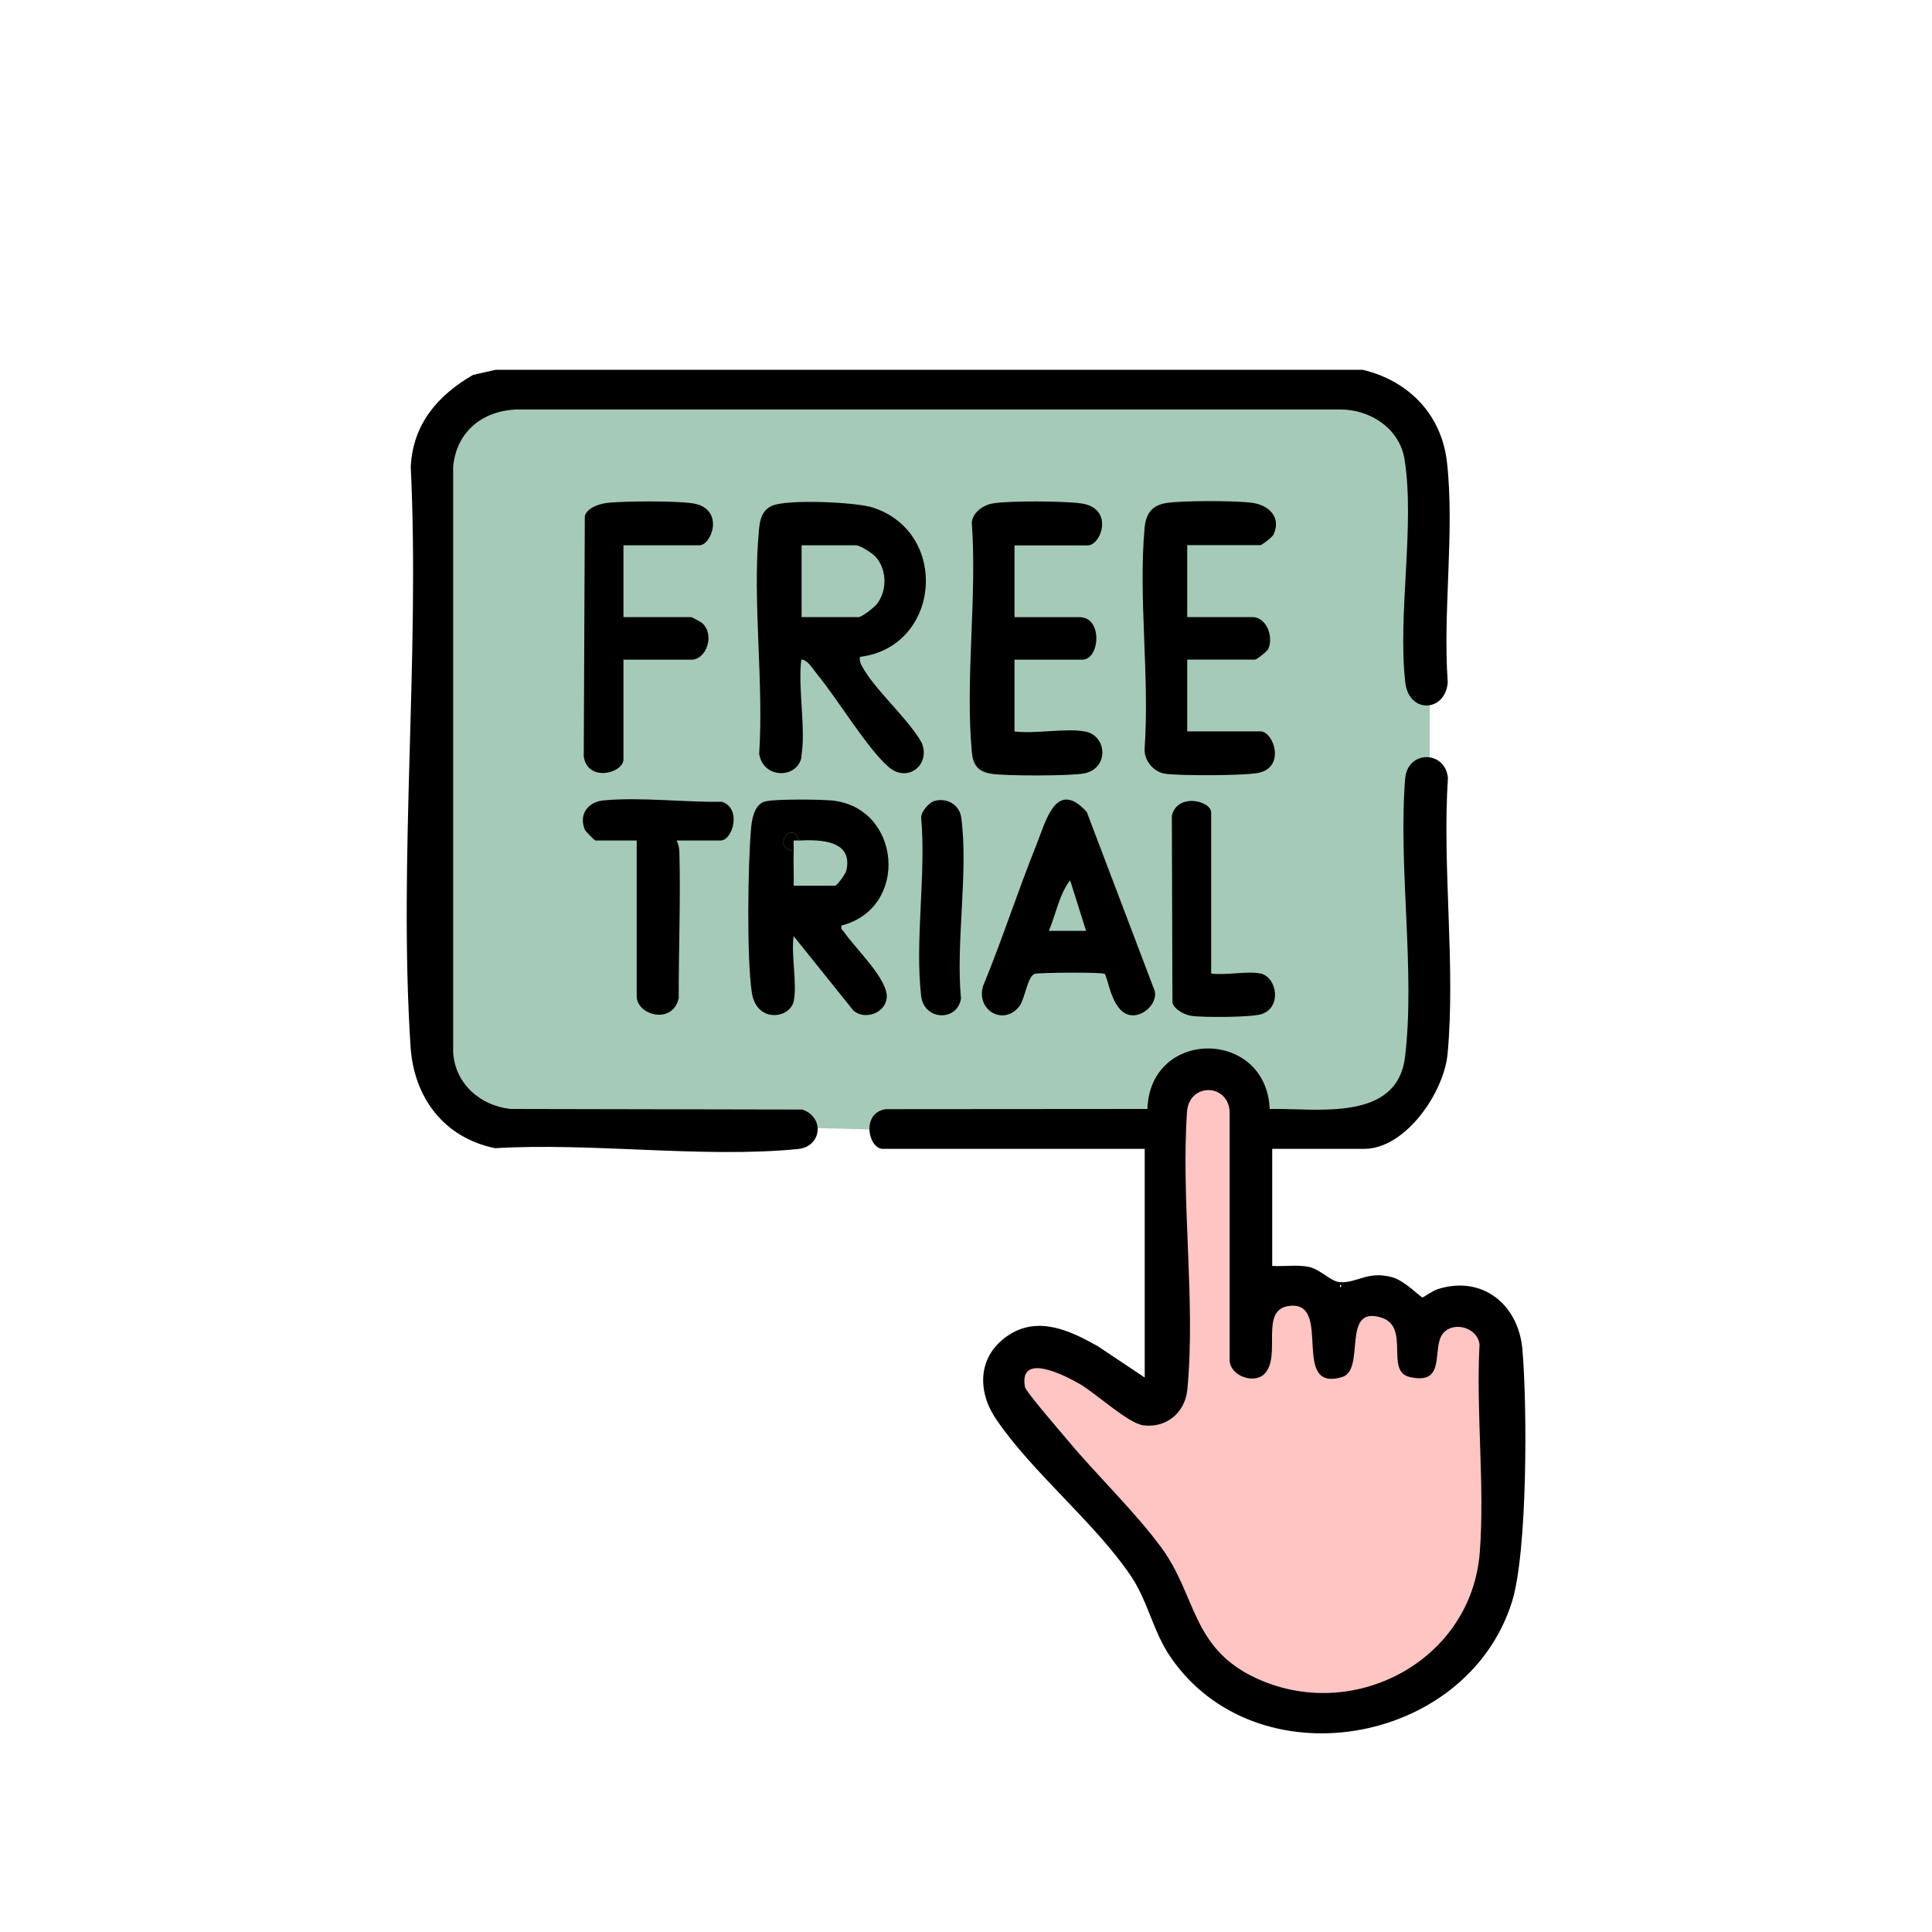
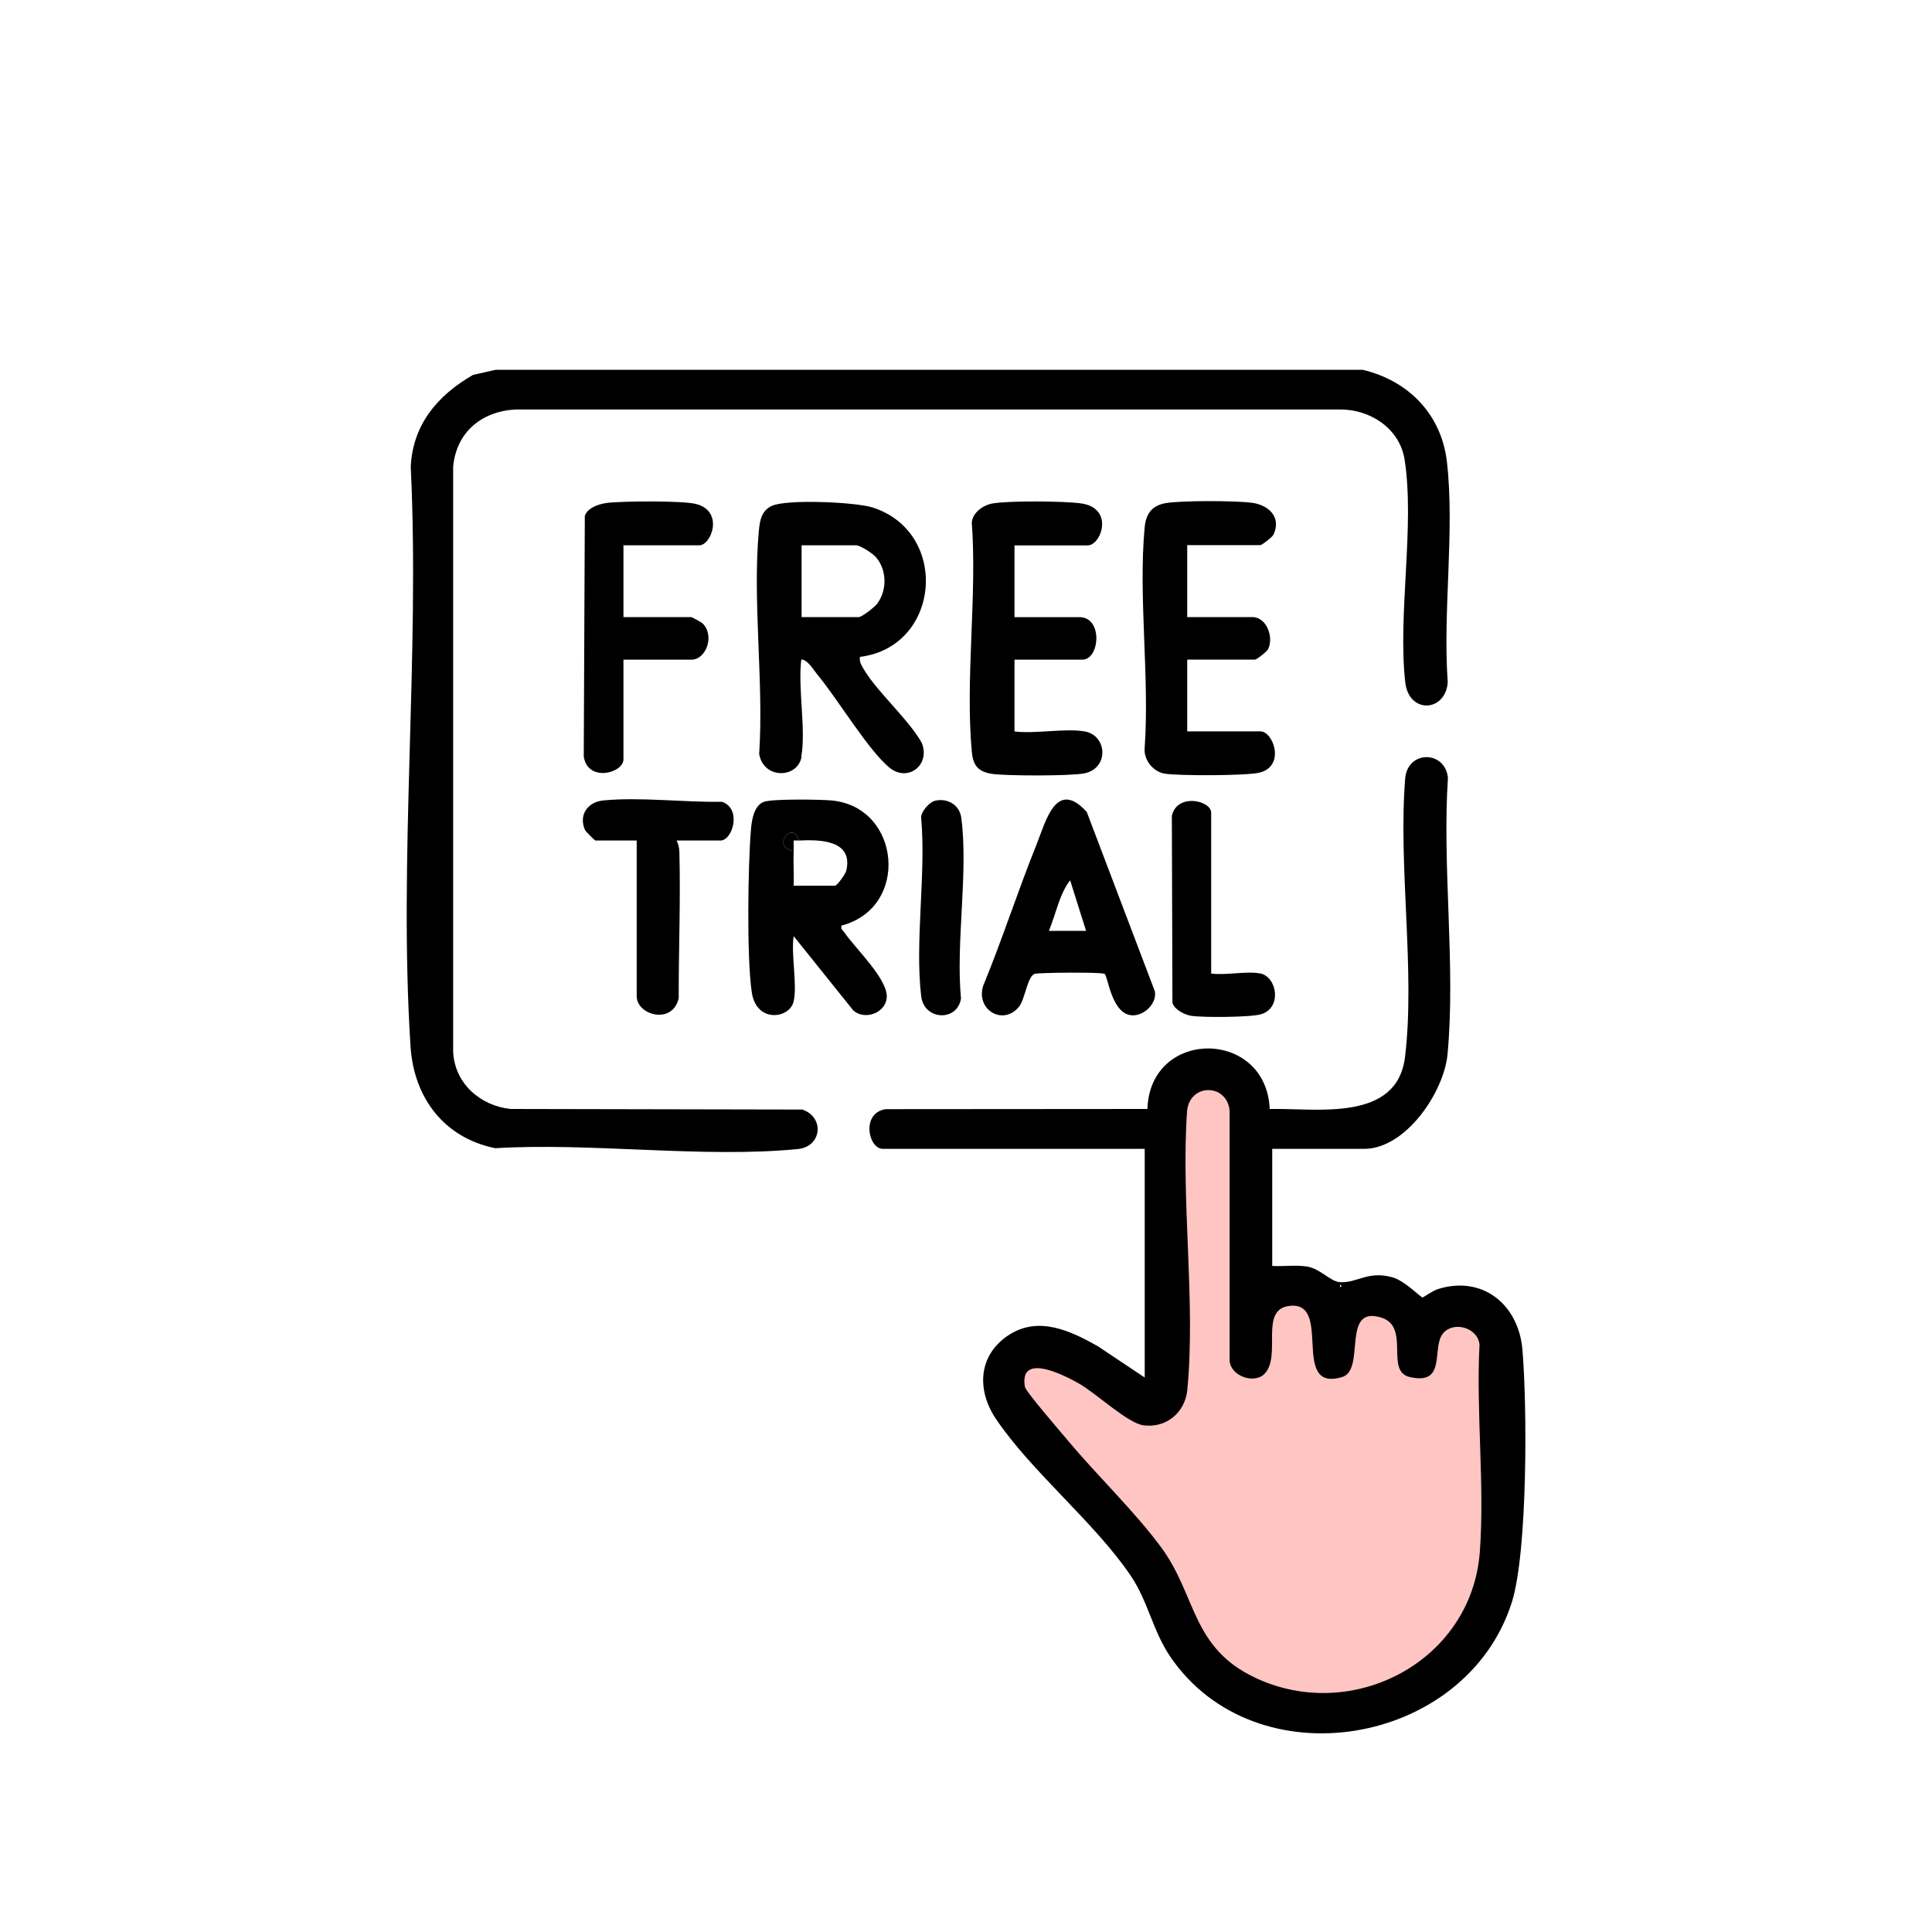
<svg xmlns="http://www.w3.org/2000/svg" id="Layer_1" data-name="Layer 1" viewBox="0 0 200 200">
  <defs>
    <style>
      .cls-1 {
        fill: #a5cab8;
      }

      .cls-2 {
        fill: #fec5c2;
      }
    </style>
  </defs>
  <polygon class="cls-2" points="129.7 121.35 128.44 111.19 124.18 111.19 120.08 116.27 120.08 128.91 120.08 144.04 116.16 144.04 108.58 139.59 104.65 140.36 104.65 144.04 115.77 157.82 121.3 164.92 123.94 172.78 134.96 177 148.01 175.25 154.92 166.26 156.07 153.02 154.53 136.52 151.46 135.37 145.71 135.75 142.64 133.25 139.95 135.37 138.72 136.71 134.58 131.92 131.99 133.11 129.7 121.35" />
-   <path class="cls-1" d="M44.78,45.77l.96,67.07,3.26,2.98,70.57,1.9,1.73-4.88,3.88-2.22,3.45,2.22,1.07,4.88,14.47-1.9,3.84-6.54v-61.21l-3.84-5.8-4.22-2.06H54.19s-9.4,2.49-9.4,5.56Z" />
  <g>
    <path d="M131.7,118.94v12.11c1.19.07,2.47-.13,3.65.07,1.34.23,2.37,1.55,3.37,1.61,1.76.11,2.87-1.22,5.44-.5,1.27.36,2.91,2.08,3.1,2.08.09,0,1.02-.68,1.58-.86,4.61-1.46,8.36,1.58,8.76,6.26.5,5.79.55,20.96-1.1,26.17-4.73,14.87-26.5,18.63-35.36,5.61-1.79-2.64-2.3-5.71-4.06-8.33-3.71-5.52-10.27-10.76-13.99-16.29-1.99-2.96-1.84-6.55,1.28-8.63s6.47-.46,9.26,1.11l4.87,3.25v-23.67h-27.11c-1.5,0-2.28-3.71.29-4.11l27.1-.02c.27-8.38,12.3-8.32,12.66,0,4.83-.1,13.19,1.41,14.01-5.4,1.07-8.91-.73-19.76.02-28.88.3-2.86,4.12-2.85,4.42,0-.61,9.23.81,19.49-.04,28.6-.37,3.95-4.33,9.81-8.64,9.81h-9.5ZM149.4,138.01c-1.27,1.5.44,5.43-3.46,4.54-2.61-.59.1-5.19-2.94-6.15-4.21-1.33-1.58,5.41-4.06,6.15-5.42,1.62-.93-7.84-5.42-7.37-3.23.33-.8,5.17-2.62,7.04-1.05,1.08-3.52.25-3.61-1.38v-25.86c-.26-2.81-4.07-2.87-4.4-.03-.66,9.27.9,19.8.02,28.92-.23,2.35-2.16,3.98-4.53,3.68-1.63-.21-4.91-3.32-6.69-4.33-1.42-.81-6.23-3.31-5.59.35.09.5,3.86,4.85,4.54,5.66,3,3.59,6.92,7.33,9.62,11.03,3.61,4.95,3.08,10.32,9.7,13.43,10.08,4.74,22.38-1.72,23.23-13.03.52-6.91-.4-14.48-.03-21.47-.17-1.74-2.66-2.47-3.76-1.18ZM138.72,132.98v.28c.18-.09.18-.18,0-.28Z" />
    <g>
      <path d="M141.06,38.28c4.76,1.13,8.17,4.62,8.73,9.57.81,7.17-.45,15.48.08,22.77-.22,3.1-4.03,3.33-4.4,0-.79-7.04,1.01-16.23-.07-23.06-.51-3.2-3.55-5.19-6.67-5.17H53.38c-3.51.18-6.14,2.34-6.47,5.92v60.58c.16,3.26,2.79,5.57,5.93,5.91l30.22.06c2.34.81,2.01,3.85-.47,4.09-9.84.96-21.32-.69-31.33-.09-5.3-1.08-8.41-5.22-8.76-10.51-1.26-19.51.97-40.37.02-60.02.21-4.41,2.79-7.41,6.45-9.52l2.35-.53h89.74Z" />
      <path d="M82.98,78.33c-.41,2.3-3.97,2.34-4.39-.29.49-7.43-.71-15.8-.03-23.12.1-1.07.27-2.03,1.31-2.54,1.5-.73,8.69-.41,10.45.15,8.03,2.57,7.06,14.44-1.3,15.47-.04.31,0,.54.14.82,1.23,2.45,4.81,5.5,6.25,8.06.96,2.29-1.44,4.18-3.38,2.55-2.21-1.86-5.35-7.12-7.44-9.63-.43-.52-.97-1.5-1.64-1.53-.37,3,.5,7.21,0,10.05ZM82.98,63.88h5.92c.32,0,1.63-1.02,1.91-1.39,1.03-1.39,1.01-3.47-.12-4.8-.35-.41-1.64-1.24-2.07-1.24h-5.64v7.43Z" />
      <path d="M122.9,56.45v7.43h6.74c1.45,0,2.23,2,1.65,3.3-.11.25-1.2,1.1-1.37,1.1h-7.02v7.43h7.57c1.36,0,2.63,3.63-.12,4.28-1.34.32-8.32.33-9.77.1-1.18-.19-2.17-1.38-2.09-2.59.53-7.37-.66-15.62,0-22.87.13-1.37.68-2.27,2.14-2.54,1.63-.29,7.3-.27,8.99-.04s3.05,1.46,2.22,3.28c-.11.25-1.2,1.1-1.37,1.1h-7.57Z" />
      <path d="M130.47,100.77c1.74.37,2.26,3.55.09,4.22-1.08.33-6.02.35-7.23.17-.71-.11-1.73-.63-1.96-1.34l-.06-19.36c.53-2.4,4.07-1.6,4.07-.33v16.65c1.48.21,3.73-.29,5.09,0Z" />
      <path d="M96.66,82.93c1.34-.4,2.67.36,2.85,1.72.75,5.61-.58,12.92-.03,18.72-.37,2.4-3.82,2.29-4.12-.25-.67-5.69.52-12.63,0-18.46-.05-.59.8-1.56,1.31-1.72Z" />
      <path d="M112.3,75.72c2.32.41,2.54,3.82-.06,4.34-1.41.28-8.06.27-9.55.05s-1.97-.94-2.09-2.31c-.69-7.52.56-16.07,0-23.7.07-1.03,1.17-1.81,2.14-1.98,1.66-.3,7.51-.26,9.23,0,3.39.52,2.03,4.34.62,4.34h-7.57v7.43h6.74c2.43,0,2.1,4.4.28,4.4h-7.02v7.43c2.19.27,5.22-.36,7.29,0Z" />
      <path d="M114.32,100.81c-.3-.19-6.8-.13-7.21,0-.75.26-1,2.59-1.59,3.36-1.62,2.08-4.51.41-3.75-2.1,1.98-4.8,3.57-9.77,5.51-14.59.98-2.44,2.03-6.92,5.22-3.43l7.05,18.57c.26,1.38-1.4,2.8-2.71,2.43-1.84-.51-2.15-4.03-2.51-4.26ZM112.43,96.36l-1.65-5.23c-1.11,1.4-1.49,3.55-2.2,5.23h3.85Z" />
      <g>
        <path d="M82.16,103.66c-.41,1.8-3.84,2.28-4.33-.9-.54-3.51-.41-13.29-.08-17.01.08-.97.35-2.42,1.37-2.76.94-.3,5.83-.24,7.03-.12,7.12.72,8.04,11.11.97,12.94-.12.42.12.46.27.69,1.13,1.67,4.64,4.95,4.4,6.85-.2,1.55-2.27,2.27-3.44,1.27l-6.19-7.71c-.29,1.91.39,5,0,6.74ZM82.16,88.11c-.05,1.19.04,2.39,0,3.58h4.27c.22,0,1.09-1.19,1.18-1.57.73-3.15-2.7-3.22-4.9-3.11-.61-2.18-2.96.66-.55,1.1Z" />
        <path d="M82.71,87.01c-.18,0-.37-.02-.55,0-.02.37.02.74,0,1.1-2.41-.44-.06-3.28.55-1.1Z" />
      </g>
      <g>
        <path d="M64.54,56.45v7.43h7.02c.07,0,1.05.54,1.15.64,1.3,1.2.43,3.77-1.15,3.77h-7.02v10.32c0,1.42-3.69,2.41-4.11-.29l.11-24.91c.27-.84,1.43-1.23,2.24-1.34,1.59-.21,7.78-.25,9.22.09,2.99.71,1.65,4.29.39,4.29h-7.85Z" />
        <path d="M70.04,87.01c.2.41.28.75.29,1.22.13,5.02-.08,10.07-.07,15.1-.62,2.78-4.35,1.79-4.35-.22v-16.1h-4.27c-.08,0-1.04-.97-1.09-1.11-.67-1.57.31-2.88,1.9-3.04,3.81-.37,8.4.21,12.28.14,2.08.68,1.13,4.01-.15,4.01h-4.54Z" />
      </g>
    </g>
  </g>
</svg>